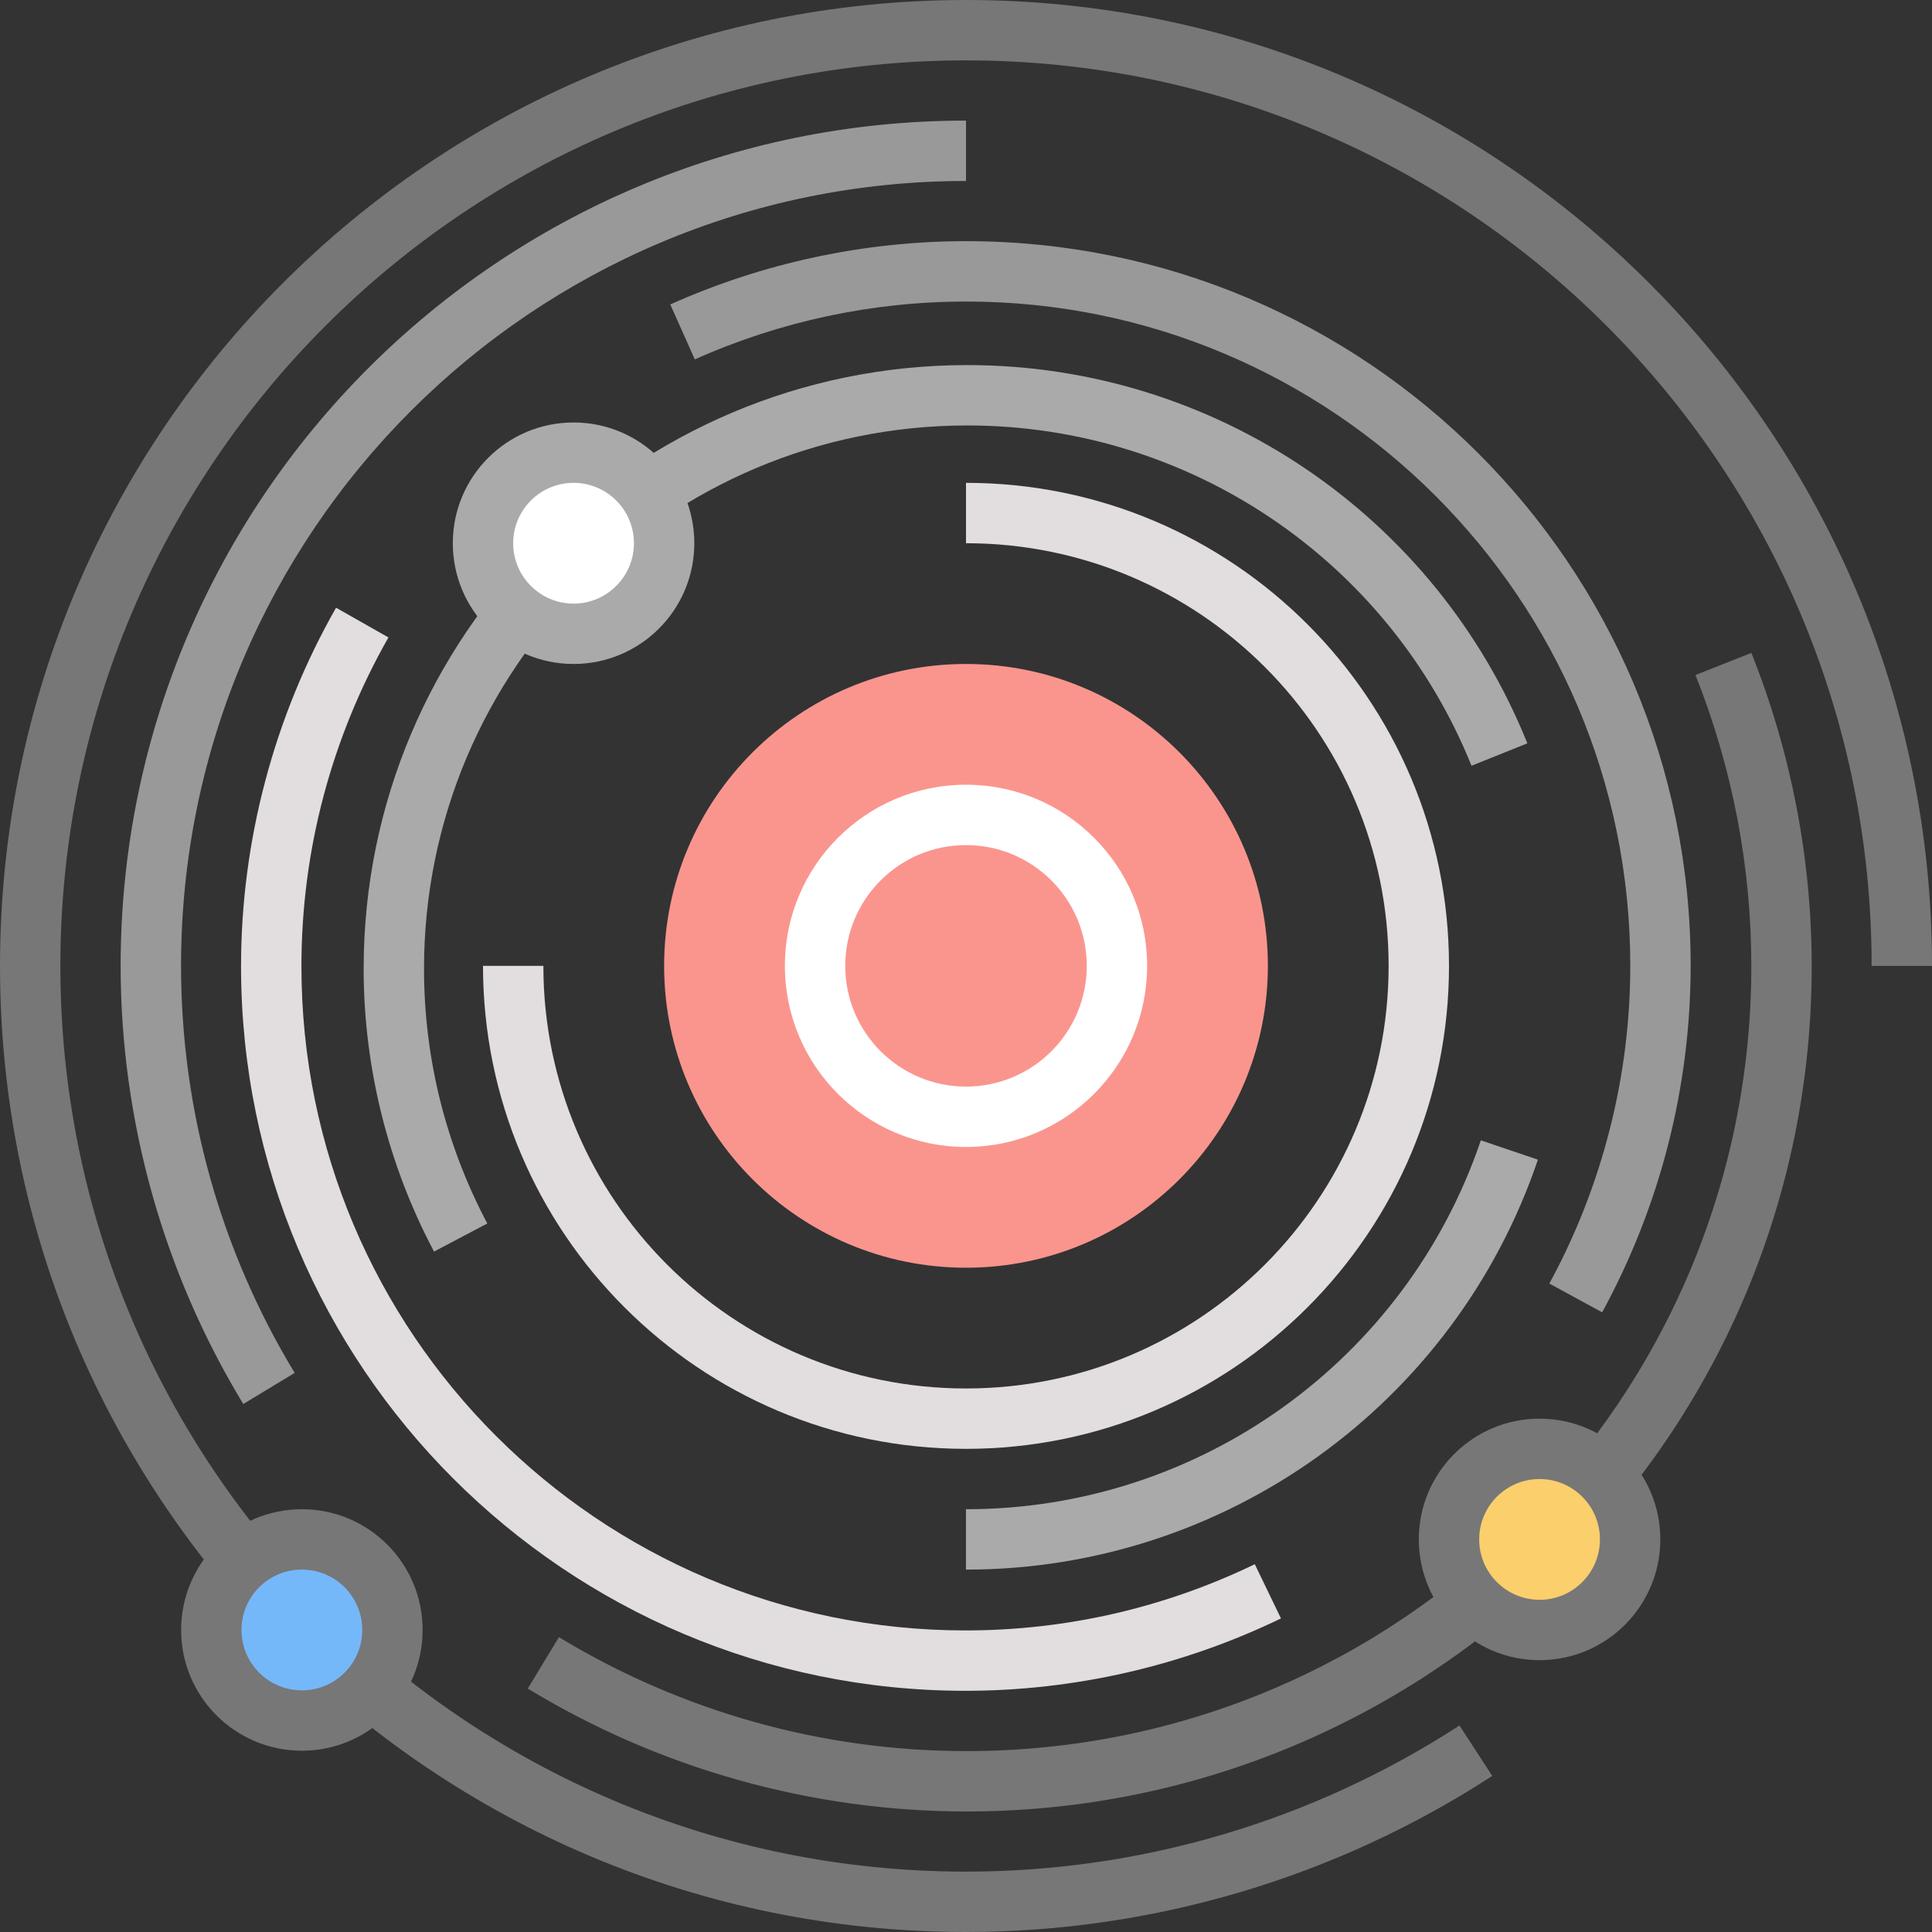
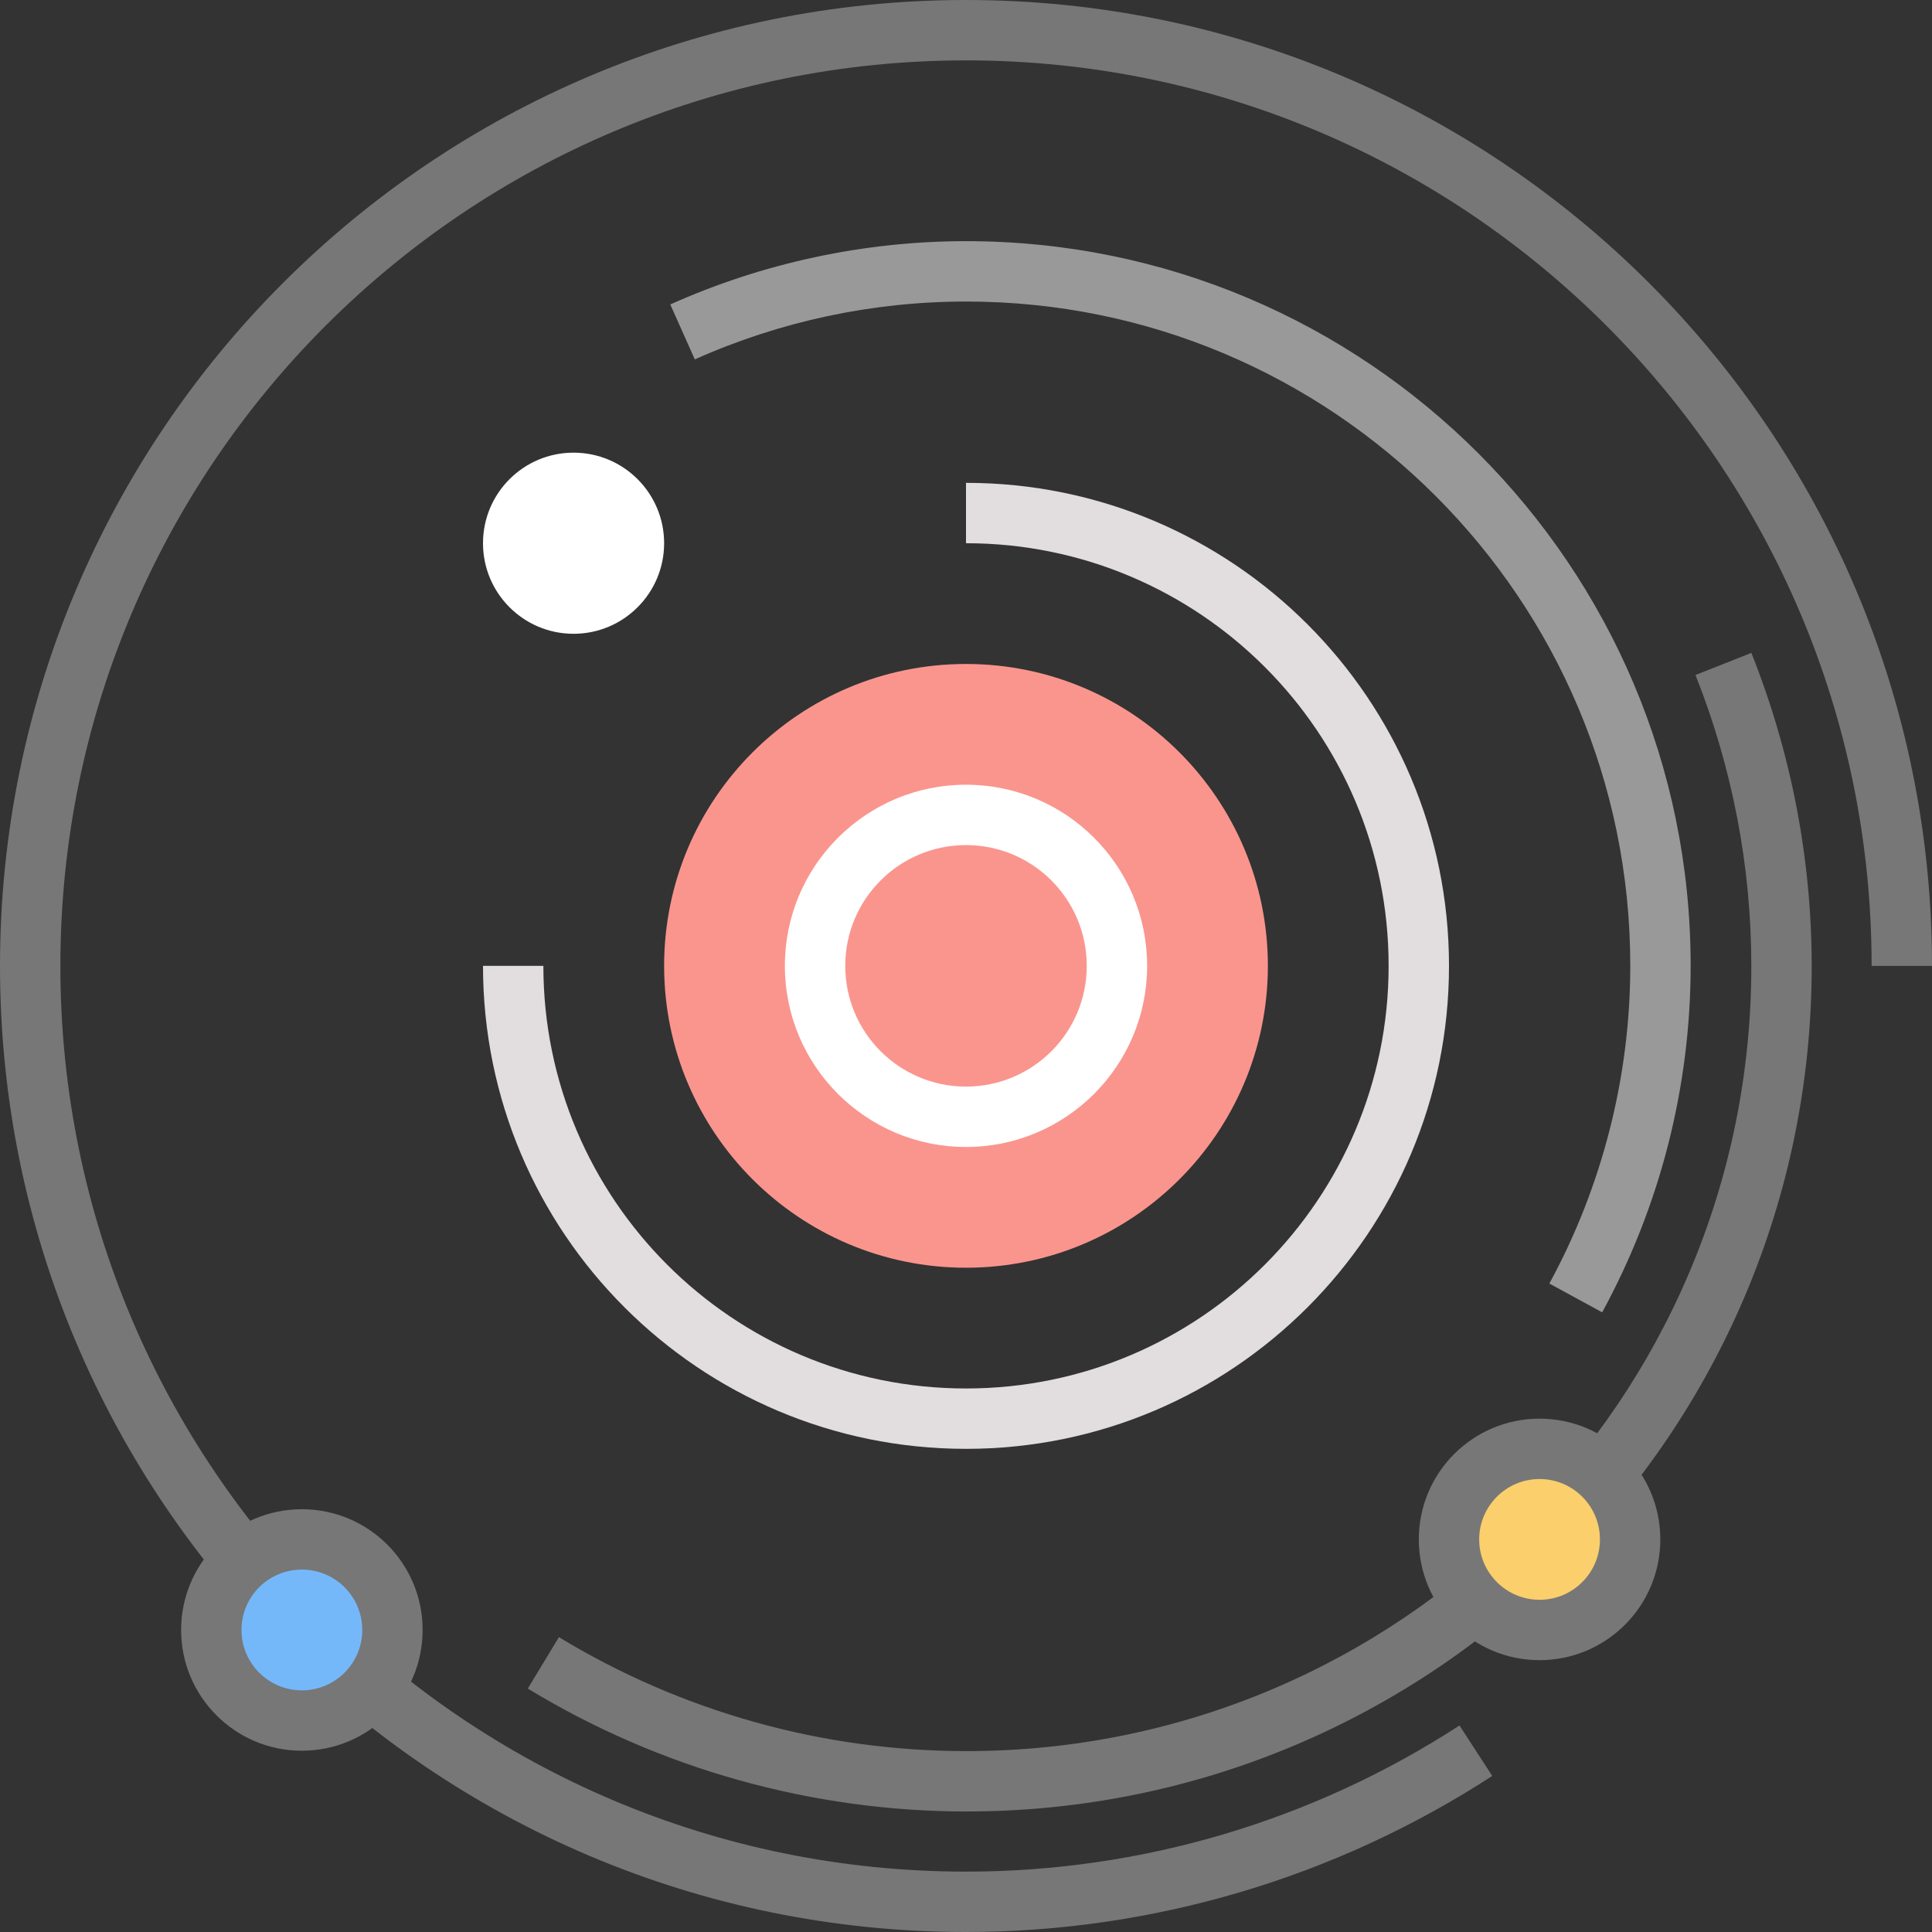
<svg xmlns="http://www.w3.org/2000/svg" xml:space="preserve" width="512px" height="512px" version="1.0" style="shape-rendering:geometricPrecision; text-rendering:geometricPrecision; image-rendering:optimizeQuality; fill-rule:evenodd; clip-rule:evenodd" viewBox="0 0 512 512" maxwidth="600px" maxheight="600px">
  <rect x="0" y="0" width="512" height="512" fill="#333333" stroke="none" />
  <defs>
    <style type="text/css">
   
    .fil2 {fill:#75B8FA;fill-rule:nonzero}
    .fil0 {fill:#777777;fill-rule:nonzero}
    .fil6 {fill:#999999;fill-rule:nonzero}
    .fil7 {fill:#AAAAAA;fill-rule:nonzero}
    .fil5 {fill:#E2DDDF;fill-rule:nonzero}
    .fil1 {fill:#FA958E;fill-rule:nonzero}
    .fil3 {fill:#FACF6C;fill-rule:nonzero}
    .fil4 {fill:white;fill-rule:nonzero}
   
  </style>
  </defs>
  <g id="Warstwa_x0020_1">
    <path class="fil0" d="M464.13 173.02c5.28,13.26 9.28,26.92 11.95,40.78 2.68,13.94 4.04,28.1 4.04,42.26 0,61.84 -25.08,117.84 -65.62,158.38 -40.54,40.54 -96.54,65.62 -158.38,65.62 -20.44,0 -40.74,-2.83 -60.35,-8.31 -19.55,-5.47 -38.37,-13.61 -55.9,-24.26l8.25 -13.63c16.25,9.87 33.72,17.42 51.91,22.51 18.13,5.08 37,7.69 56.09,7.69 57.43,0 109.43,-23.29 147.07,-60.93 37.64,-37.65 60.93,-89.65 60.93,-147.07 0,-13.25 -1.26,-26.4 -3.73,-39.26 -2.5,-12.99 -6.2,-25.69 -11.07,-37.91l14.81 -5.87z" />
    <path class="fil0" d="M395.46 470.64c-20.76,13.49 -43.26,23.83 -66.75,30.79 -23.53,6.97 -48.01,10.57 -72.71,10.57 -70.68,0 -134.68,-28.66 -181.01,-74.99 -46.33,-46.33 -74.99,-110.33 -74.99,-181.01 0,-70.68 28.66,-134.68 74.99,-181.01 46.33,-46.33 110.33,-74.99 181.01,-74.99 70.68,0 134.68,28.65 181.01,74.98 46.33,46.32 74.99,110.31 74.99,180.99l-16 0c0,-66.26 -26.87,-126.25 -70.3,-169.68 -43.43,-43.43 -103.43,-70.29 -169.7,-70.29 -66.26,0 -126.26,26.87 -169.7,70.3 -43.43,43.44 -70.3,103.44 -70.3,169.7 0,66.26 26.87,126.26 70.3,169.7 43.44,43.43 103.44,70.3 169.7,70.3 23.25,0 46.22,-3.36 68.21,-9.88 22.03,-6.53 43.12,-16.22 62.57,-28.85l8.68 13.37z" />
    <path class="fil1" d="M336 255.96c0,-44.19 -35.82,-80 -80,-80 -44.18,0 -80,35.81 -80,80 0,44.18 35.82,80 80,80 44.18,0 80,-35.82 80,-80z" />
    <path class="fil2" d="M104 431.96c0,-13.26 -10.75,-24 -24,-24 -13.26,0 -24,10.74 -24,24 0,13.25 10.74,24 24,24 13.25,0 24,-10.75 24,-24z" />
    <path class="fil3" d="M432 407.96c0,-13.26 -10.75,-24 -24,-24 -13.25,0 -24,10.74 -24,24 0,13.25 10.75,24 24,24 13.25,0 24,-10.75 24,-24z" />
    <path class="fil0" d="M96 431.96c0,-4.42 -1.79,-8.42 -4.69,-11.32 -2.89,-2.89 -6.89,-4.68 -11.31,-4.68 -4.42,0 -8.42,1.79 -11.32,4.68 -2.89,2.9 -4.68,6.9 -4.68,11.32 0,4.42 1.79,8.42 4.68,11.31 2.9,2.9 6.9,4.69 11.32,4.69 4.42,0 8.42,-1.79 11.31,-4.69 2.9,-2.89 4.69,-6.89 4.69,-11.31zm6.63 -22.63c5.79,5.79 9.37,13.79 9.37,22.63 0,8.83 -3.58,16.83 -9.37,22.62 -5.79,5.8 -13.8,9.38 -22.63,9.38 -8.84,0 -16.84,-3.58 -22.63,-9.38 -5.79,-5.79 -9.37,-13.79 -9.37,-22.62 0,-8.84 3.58,-16.84 9.37,-22.63 5.79,-5.79 13.79,-9.37 22.63,-9.37 8.83,0 16.84,3.58 22.63,9.37z" />
    <path class="fil0" d="M424 407.96c0,-4.42 -1.79,-8.42 -4.69,-11.32 -2.89,-2.89 -6.89,-4.68 -11.31,-4.68 -4.42,0 -8.42,1.79 -11.31,4.68 -2.9,2.9 -4.69,6.9 -4.69,11.32 0,4.42 1.79,8.42 4.69,11.31 2.89,2.9 6.89,4.69 11.31,4.69 4.42,0 8.42,-1.79 11.31,-4.69 2.9,-2.89 4.69,-6.89 4.69,-11.31zm6.63 -22.63c5.79,5.79 9.37,13.79 9.37,22.63 0,8.83 -3.58,16.83 -9.37,22.62 -5.79,5.79 -13.79,9.38 -22.63,9.38 -8.84,0 -16.84,-3.59 -22.63,-9.38 -5.79,-5.79 -9.37,-13.79 -9.37,-22.62 0,-8.84 3.58,-16.84 9.37,-22.63 5.79,-5.79 13.79,-9.37 22.63,-9.37 8.84,0 16.84,3.58 22.63,9.37z" />
    <path class="fil4" d="M288 255.96c0,-8.84 -3.58,-16.84 -9.37,-22.63 -5.79,-5.79 -13.79,-9.37 -22.63,-9.37 -8.84,0 -16.84,3.58 -22.63,9.37 -5.79,5.79 -9.37,13.79 -9.37,22.63 0,8.83 3.58,16.84 9.37,22.63 5.79,5.78 13.79,9.37 22.63,9.37 8.84,0 16.84,-3.59 22.63,-9.37 5.79,-5.79 9.37,-13.8 9.37,-22.63zm1.94 -33.94c8.69,8.68 14.06,20.68 14.06,33.94 0,13.25 -5.37,25.25 -14.06,33.94 -8.69,8.68 -20.69,14.06 -33.94,14.06 -13.25,0 -25.25,-5.38 -33.94,-14.06 -8.69,-8.69 -14.06,-20.69 -14.06,-33.94 0,-13.26 5.37,-25.26 14.06,-33.94 8.69,-8.69 20.69,-14.06 33.94,-14.06 13.25,0 25.25,5.37 33.94,14.06z" />
    <path class="fil5" d="M256 127.96c35.34,0 67.34,14.33 90.5,37.49 23.17,23.17 37.5,55.17 37.5,90.51 0,35.34 -14.33,67.34 -37.5,90.5 -23.16,23.17 -55.16,37.5 -90.5,37.5 -35.34,0 -67.34,-14.33 -90.5,-37.5 -23.17,-23.16 -37.5,-55.16 -37.5,-90.5l16 0c0,30.92 12.54,58.92 32.81,79.19 20.27,20.27 48.27,32.81 79.19,32.81 30.92,0 58.92,-12.54 79.19,-32.81 20.27,-20.27 32.81,-48.27 32.81,-79.19 0,-30.93 -12.54,-58.93 -32.81,-79.2 -20.27,-20.26 -48.27,-32.8 -79.19,-32.8l0 -16z" />
-     <path class="fil5" d="M339.47 428.9c-13.02,6.3 -26.68,11.09 -40.71,14.31 -14.07,3.22 -28.46,4.87 -42.88,4.87 -53.01,0 -101.01,-21.5 -135.76,-56.24 -34.75,-34.75 -56.24,-82.75 -56.24,-135.76 0,-16.6 2.17,-33.13 6.42,-49.14 4.23,-15.98 10.52,-31.42 18.76,-45.89l13.88 7.88c-7.55,13.26 -13.32,27.41 -17.21,42.07 -3.87,14.61 -5.85,29.77 -5.85,45.08 0,48.59 19.7,92.59 51.55,124.44 31.85,31.85 75.85,51.56 124.45,51.56 13.31,0 26.51,-1.5 39.32,-4.43 12.86,-2.95 25.4,-7.35 37.33,-13.12l6.94 14.37z" />
    <path class="fil6" d="M177.63 80.68c12.36,-5.53 25.21,-9.72 38.33,-12.52 13.18,-2.82 26.61,-4.25 40.08,-4.25 53,0 101,21.49 135.75,56.24 34.75,34.75 56.25,82.75 56.25,135.76 0,16.03 -2.02,31.96 -5.96,47.4 -3.92,15.37 -9.78,30.32 -17.49,44.47l-14 -7.63c7.01,-12.85 12.37,-26.56 15.99,-40.78 3.61,-14.14 5.46,-28.74 5.46,-43.46 0,-48.59 -19.71,-92.59 -51.56,-124.45 -31.85,-31.85 -75.85,-51.55 -124.44,-51.55 -12.43,0 -24.76,1.31 -36.77,3.87 -12.08,2.58 -23.87,6.42 -35.14,11.46l-6.5 -14.56z" />
-     <path class="fil7" d="M115.02 331.68c-6.11,-11.53 -10.77,-23.75 -13.91,-36.36 -3.13,-12.62 -4.74,-25.57 -4.74,-38.57 0,-44.18 17.91,-84.18 46.87,-113.13 28.95,-28.96 68.95,-46.87 113.13,-46.87 32.63,0 63.64,9.92 89.54,27.41 25.88,17.48 46.66,42.54 58.86,72.83l-14.81 5.94c-10.97,-27.23 -29.67,-49.77 -52.99,-65.52 -23.3,-15.74 -51.21,-24.66 -80.6,-24.66 -39.76,0 -75.76,16.12 -101.82,42.18 -26.06,26.06 -42.18,62.06 -42.18,101.82 0,11.79 1.44,23.47 4.24,34.76 2.82,11.32 7.02,22.32 12.53,32.73l-14.12 7.44zm292.54 -24.36c-11.01,32.48 -31.75,59.64 -58.3,78.67 -26.56,19.04 -58.94,29.97 -93.21,29.97l-0.06 0 0 -16 0.06 0c30.85,0 59.99,-9.83 83.89,-26.97 23.92,-17.14 42.59,-41.58 52.5,-70.79l15.12 5.12z" />
    <path class="fil4" d="M176 143.96c0,-13.26 -10.75,-24 -24,-24 -13.26,0 -24,10.74 -24,24 0,13.25 10.74,24 24,24 13.25,0 24,-10.75 24,-24z" />
-     <path class="fil7" d="M168 143.96c0,-4.42 -1.79,-8.42 -4.69,-11.32 -2.89,-2.89 -6.89,-4.68 -11.31,-4.68 -4.42,0 -8.42,1.79 -11.31,4.68 -2.9,2.9 -4.69,6.9 -4.69,11.32 0,4.42 1.79,8.42 4.69,11.31 2.89,2.9 6.89,4.69 11.31,4.69 4.42,0 8.42,-1.79 11.31,-4.69 2.9,-2.89 4.69,-6.89 4.69,-11.31zm6.63 -22.63c5.79,5.79 9.37,13.79 9.37,22.63 0,8.83 -3.58,16.83 -9.37,22.62 -5.79,5.79 -13.8,9.38 -22.63,9.38 -8.84,0 -16.84,-3.59 -22.63,-9.38 -5.79,-5.79 -9.37,-13.79 -9.37,-22.62 0,-8.84 3.58,-16.84 9.37,-22.63 5.79,-5.79 13.79,-9.37 22.63,-9.37 8.83,0 16.84,3.58 22.63,9.37z" />
-     <path class="fil6" d="M64.47 372.08c-10.63,-17.52 -18.75,-36.33 -24.21,-55.86 -5.47,-19.58 -8.29,-39.85 -8.29,-60.26 0,-61.85 25.08,-117.85 65.62,-158.39 40.54,-40.54 96.54,-65.61 158.39,-65.61l0.02 0 0 16 -0.02 0c-57.43,0 -109.43,23.28 -147.08,60.92 -37.64,37.65 -60.92,89.65 -60.92,147.08 0,19.06 2.6,37.91 7.66,56.01 5.07,18.17 12.61,35.63 22.45,51.86l-13.62 8.25z" />
  </g>
</svg>